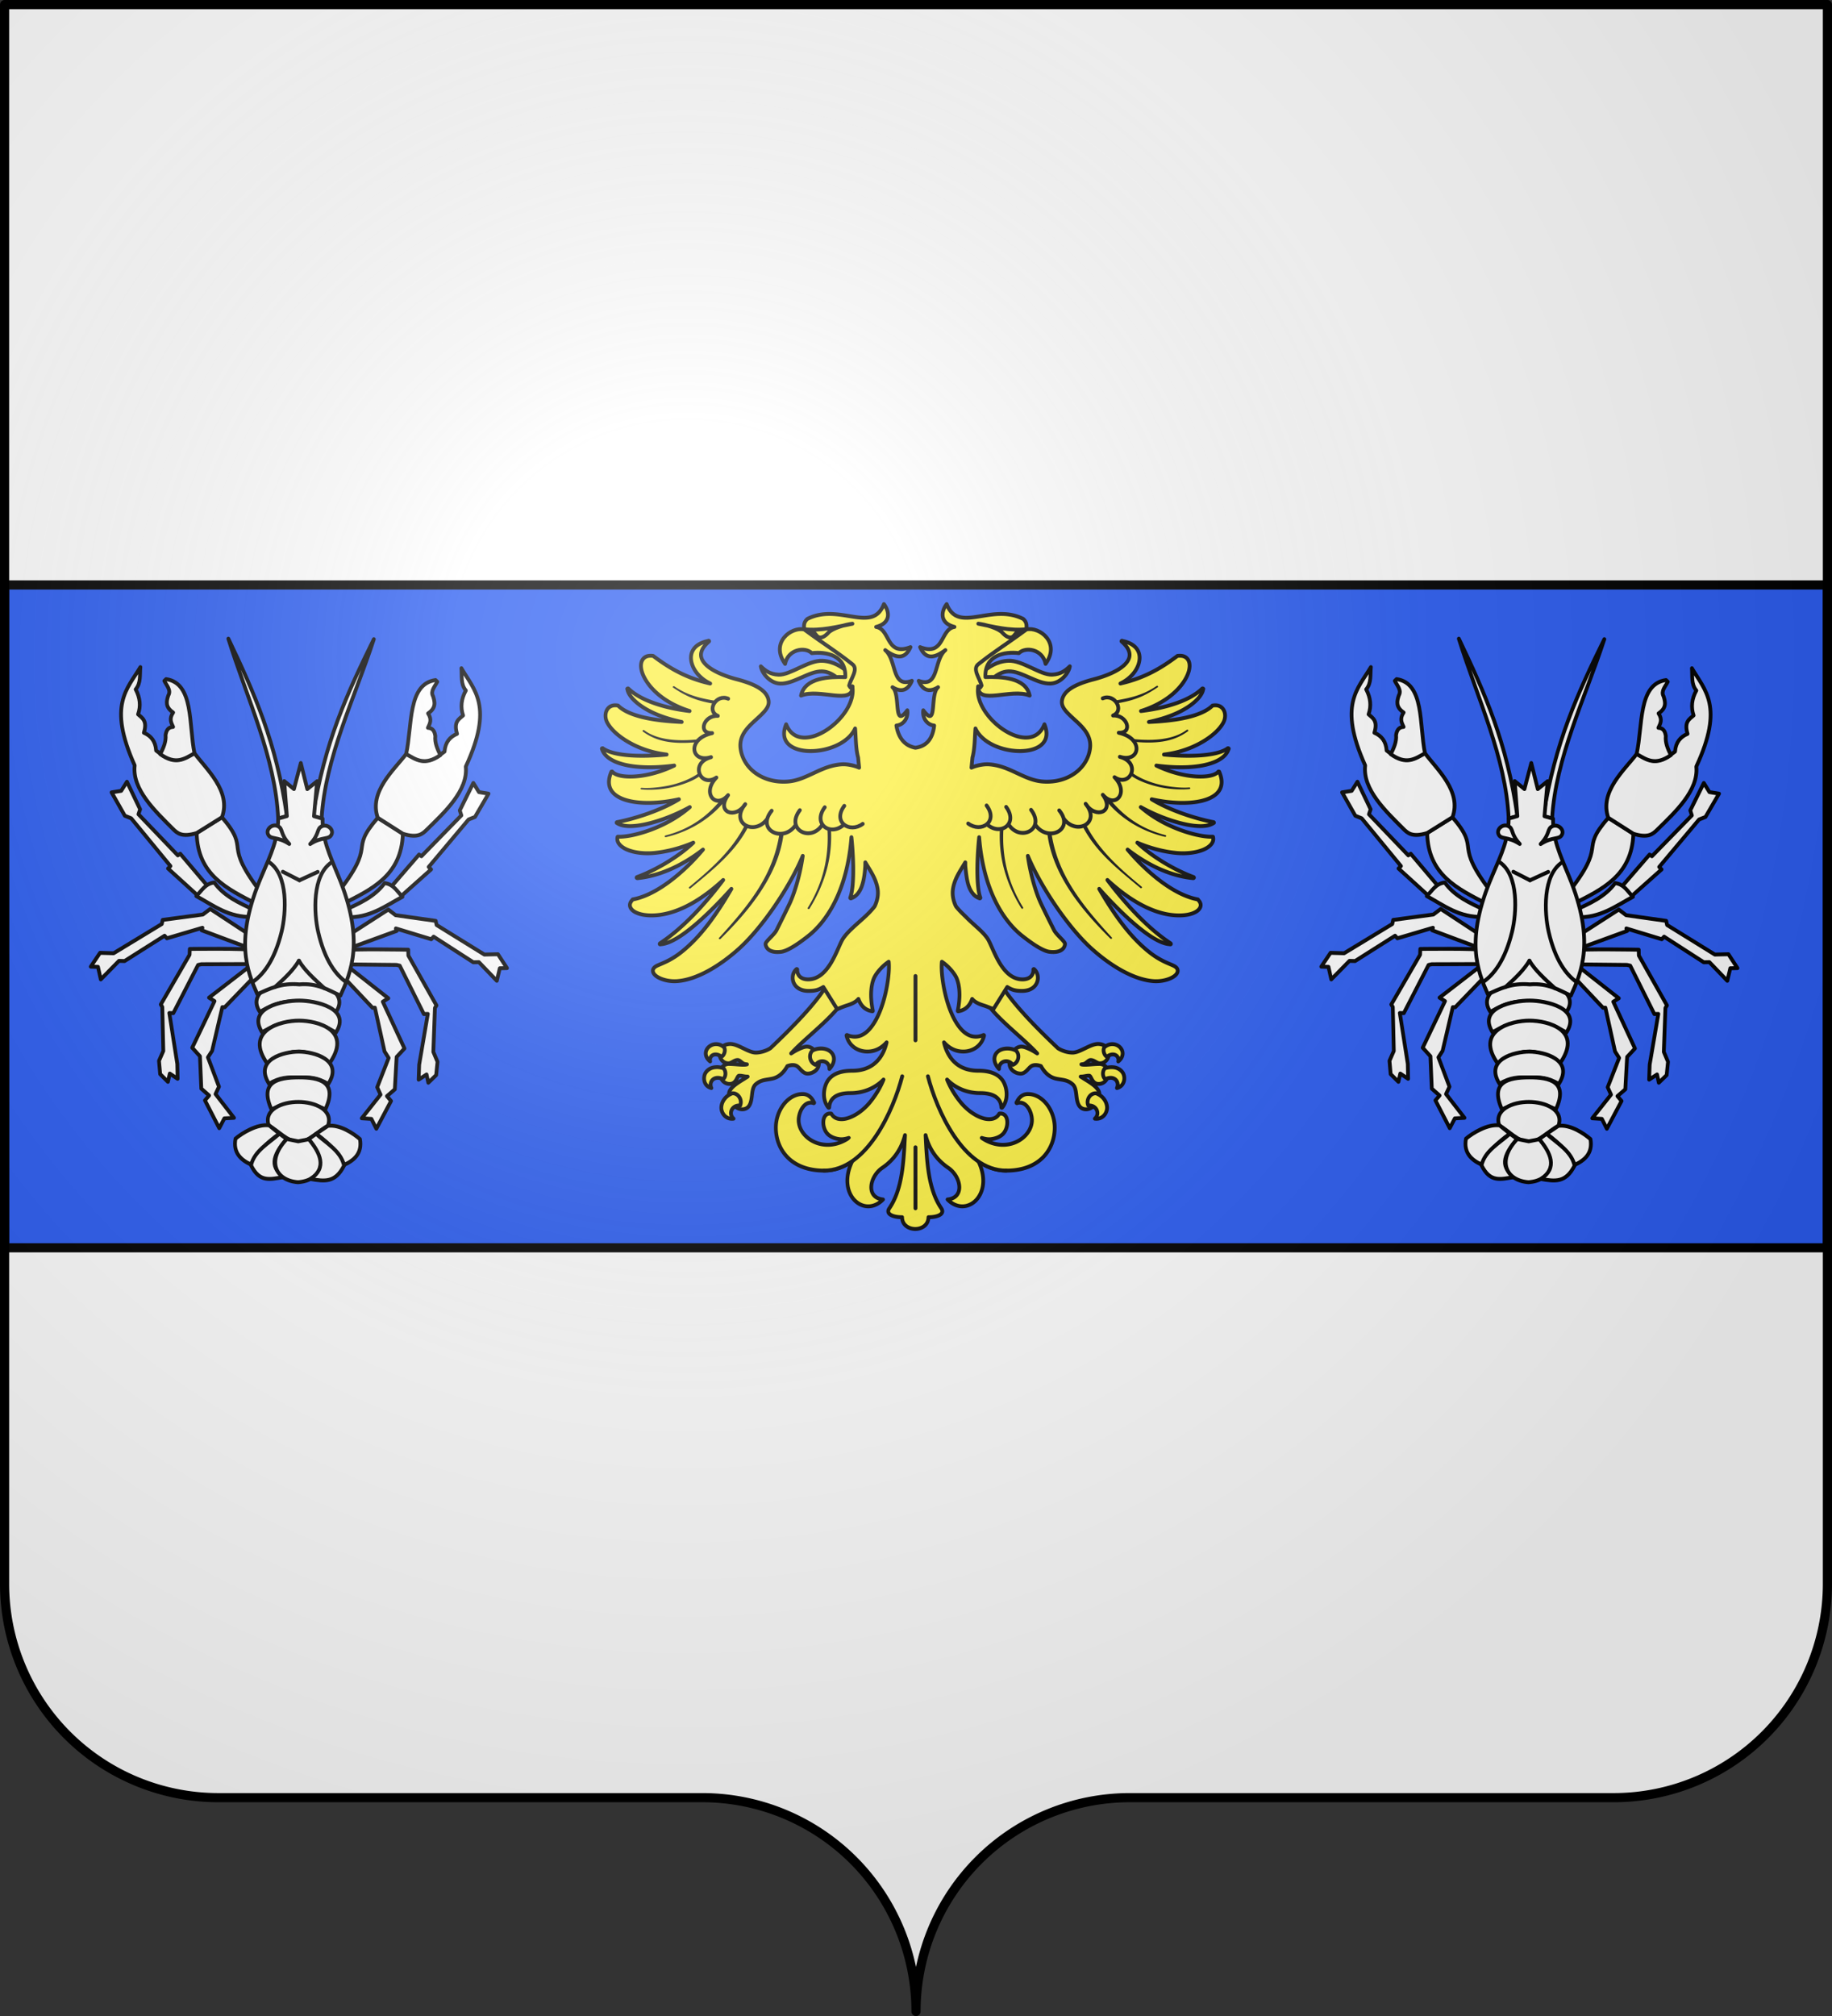
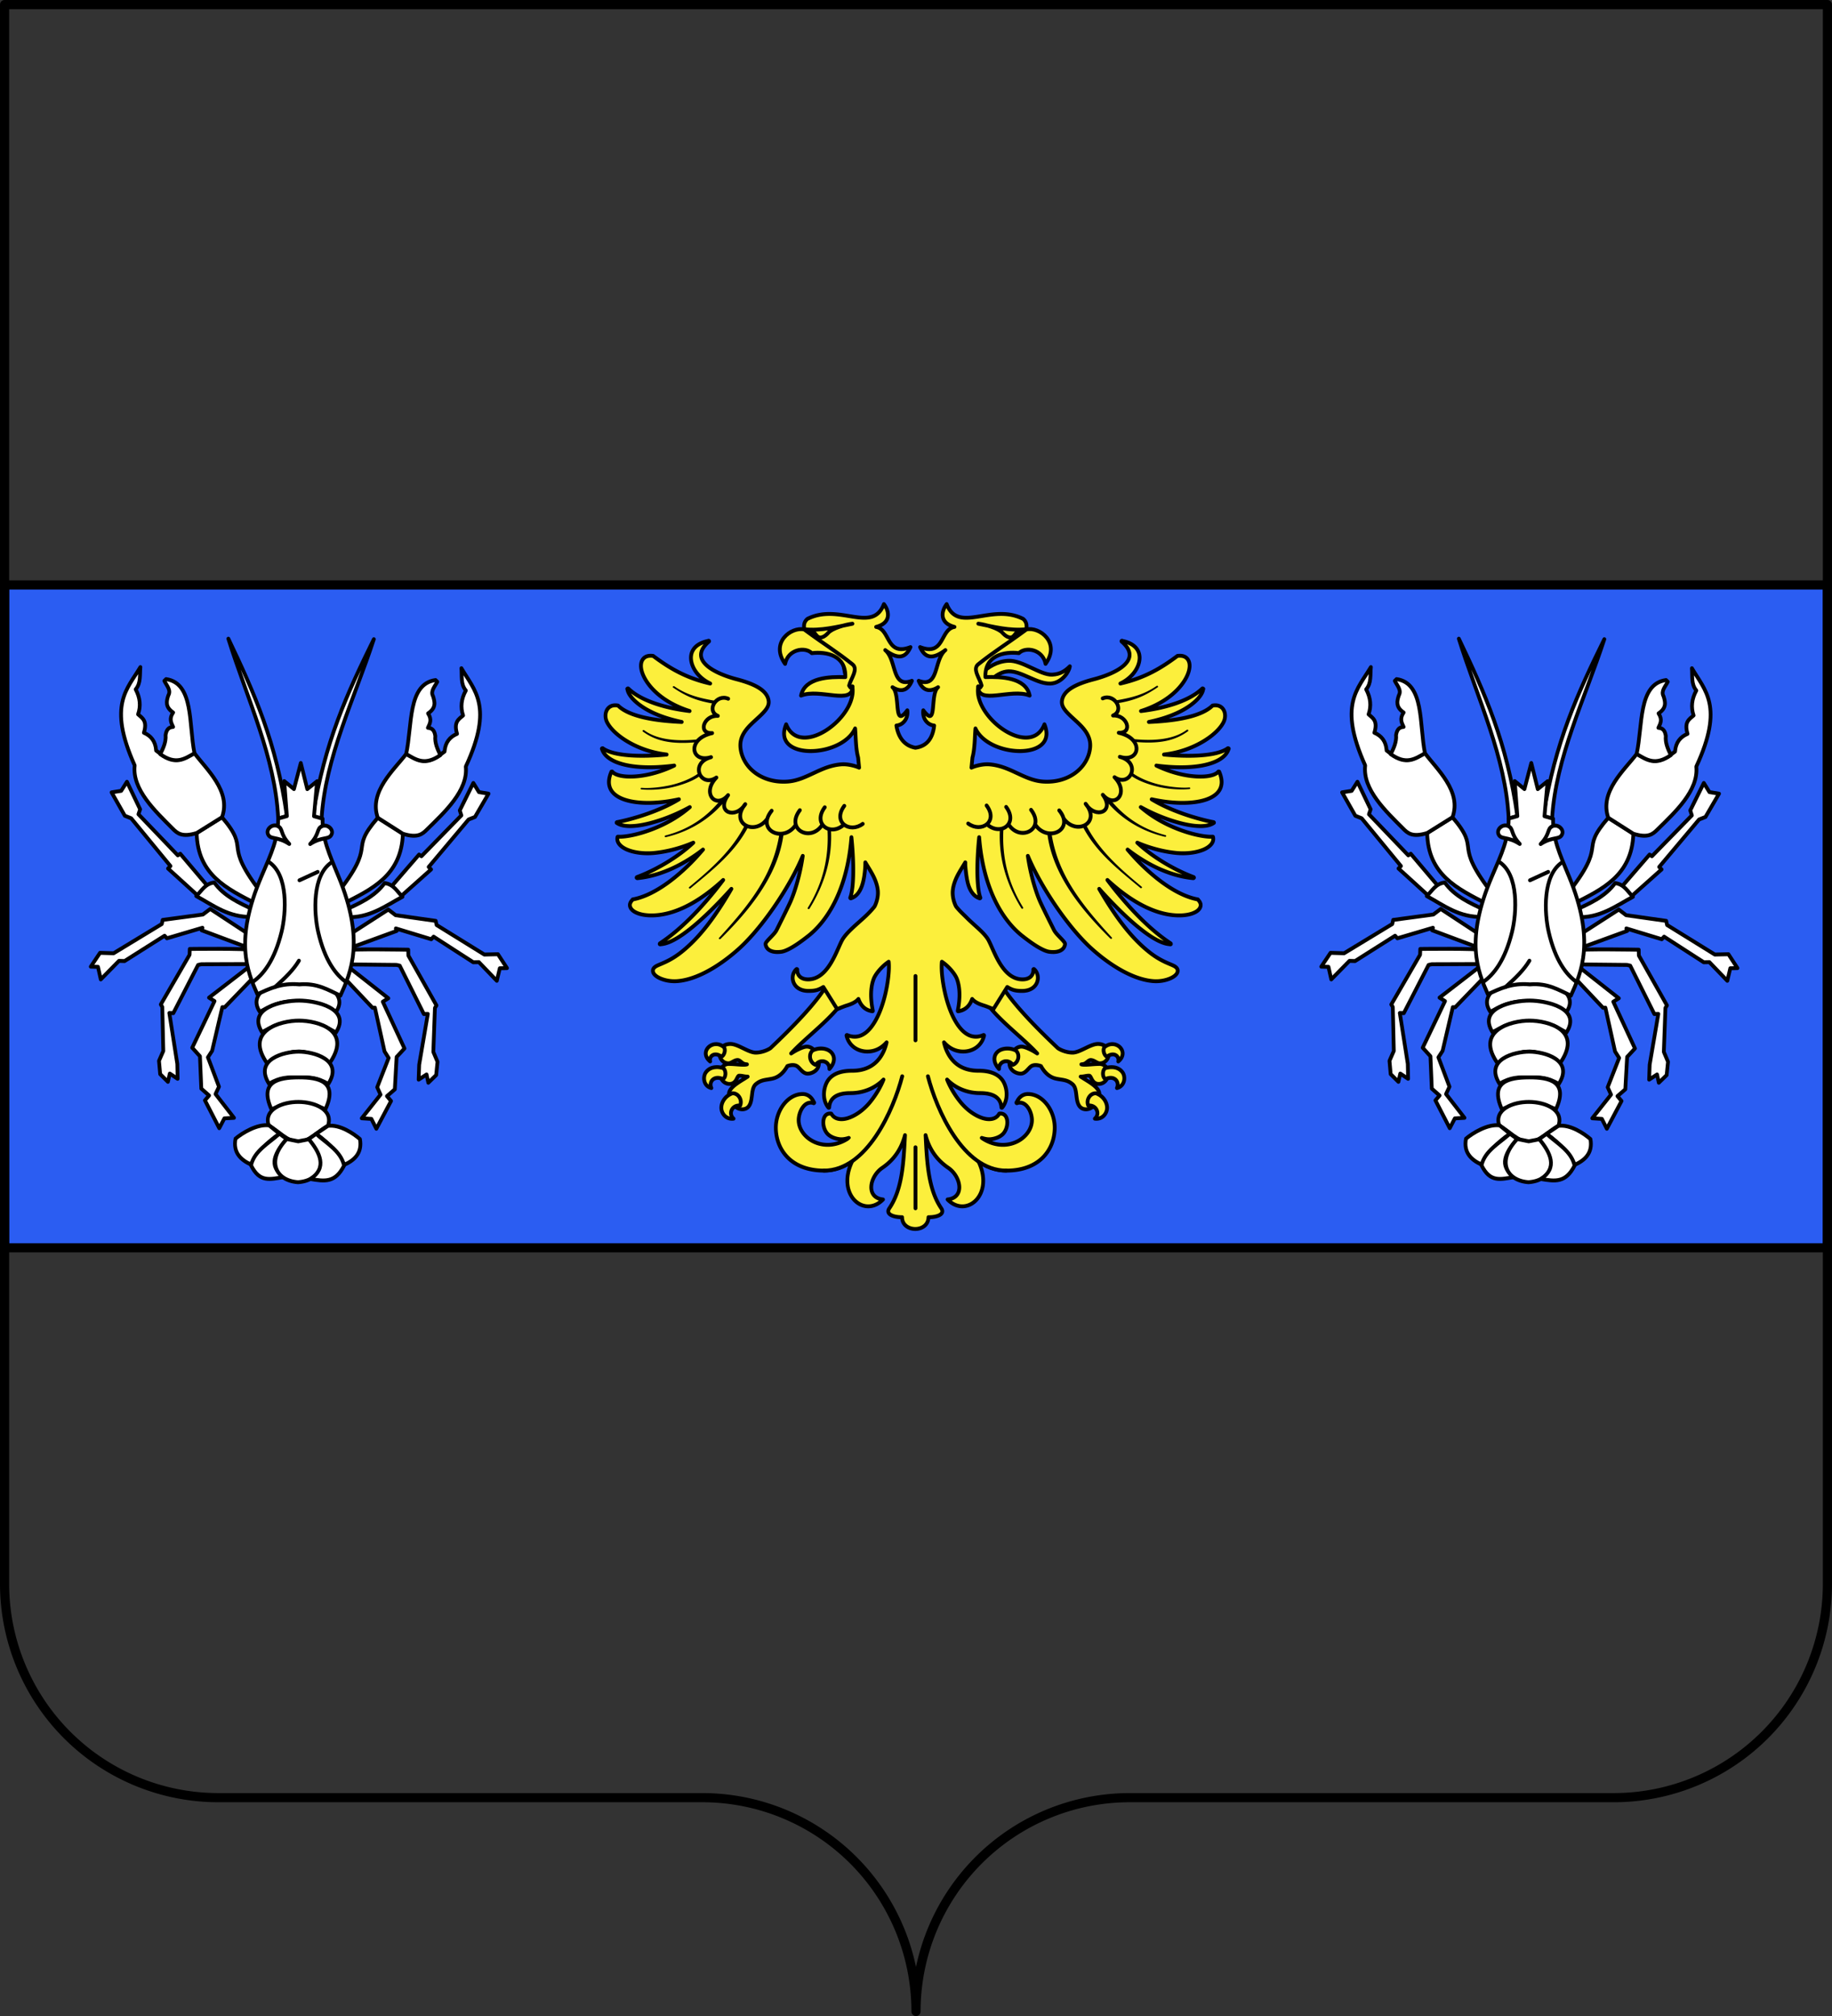
<svg xmlns="http://www.w3.org/2000/svg" xmlns:xlink="http://www.w3.org/1999/xlink" height="660" viewBox="-300 -295 600 660" width="600">
  <rect x="-300" y="-295" width="600" height="660" fill="#333333" stroke="none" />
  <defs>
    <radialGradient id="c" cx="-75" cy="-80" gradientUnits="userSpaceOnUse" r="405">
      <stop offset="0" stop-color="#fff" stop-opacity=".31" />
      <stop offset=".19" stop-color="#fff" stop-opacity=".25" />
      <stop offset=".6" stop-color="#6b6b6b" stop-opacity=".125" />
      <stop offset="1" stop-opacity=".125" />
    </radialGradient>
-     <path id="a" d="M-298.5-293.5h597v517a70 70 0 0 1-70 70H70a70 70 0 0 0-70 70 70 70 0 0 0-70-70h-158.5a70 70 0 0 1-70-70z" stroke-linecap="round" stroke-linejoin="round" />
  </defs>
  <use fill="#fff" height="100%" width="100%" xlink:href="#a" />
  <path d="M-298.5-103.5v217h597v-217z" style="fill:#2b5df2;fill-rule:evenodd;stroke:#000;stroke-width:3;stroke-linecap:round;stroke-linejoin:round" />
  <g fill="#fcef3c" stroke="#000" stroke-linecap="round" stroke-linejoin="round" stroke-width="3.407">
    <g stroke-width="2.937">
      <path d="M373.347 427.226c8.257 13.016 24.888 29.867 43.516 46.953 3.253 2.101 8.005 3.4 11.563 3.36 2.845-.032 6.294-1.649 9.765-3.281 3.472-1.633 6.962-3.282 10.078-3.282 2.086 0 4.093.599 5.625 1.64l2.735 6.798c-.643 3.836-3.516 6.25-6.953 6.25-1.279 0-2.431-.706-3.594-1.328-1.163-.623-2.332-1.172-3.594-1.172-.772 0-1.557.505-2.422 1.172-.865.666-1.734 1.487-2.89 1.797a10.9 10.9 0 0 1-1.954.312c.257.054.534.116.782.156 2.824.46 8.45-.468 13.515-.468 2.262 0 4.114 1.15 5.313 2.734l.625 7.969c-.279.603-.59 1.19-1.016 1.718-1.269 1.575-3.238 2.735-5.703 2.735-1.443 0-2.526-.462-3.36-1.094-.832-.632-1.419-1.464-1.874-2.266-.456-.801-.813-1.565-1.172-2.109-.36-.544-.655-.781-1.094-.781-1.425 0-2.577.25-3.828.469-.849.148-1.716.241-2.734.234.948.567 1.873 1.16 2.812 1.719 2.756 1.64 5.415 3.257 7.5 4.922 2.085 1.664 3.632 3.416 4.14 5.312.184.682.198 1.347.157 2.031l-4.922 8.594c-1.262 1.227-3.221 2.105-5.234 2.188-2.013.082-4.086-.618-5.47-2.5-1.715-2.336-2.03-5.693-2.421-8.829-.39-3.136-.907-6.006-2.89-7.656-2.122-1.765-4.073-2.556-6.172-3.047-2.1-.49-4.352-.67-6.954-1.25-4.452-.994-8.414-3.973-11.562-9.453-2.167-.817-5.373-1.286-7.5 0-1.11.67-2.221 2.034-3.516 3.281-1.294 1.248-2.861 2.422-4.843 2.422-1.969 0-4.15-.738-5.86-2.03-1.71-1.294-2.89-3.189-2.89-5.548 0-.366.054-.727.078-1.094l3.75-9.296c1.482-1.507 3.372-2.5 5.547-2.5 1.903 0 4.636 1.086 7.421 2.421 1.8.864 3.282 1.797 4.844 2.735-9.496-10.085-24.781-21.329-35-32.656-.515-.572-1.651-2.175-3.125-2.664zm-137.636 0c-8.257 13.016-24.888 29.867-43.516 46.953-3.253 2.101-8.005 3.4-11.562 3.36-2.845-.032-6.294-1.649-9.766-3.281-3.471-1.633-6.962-3.282-10.078-3.282-2.085 0-4.093.599-5.625 1.64l-2.734 6.798c.642 3.836 3.515 6.25 6.953 6.25 1.278 0 2.43-.706 3.593-1.328 1.164-.623 2.333-1.172 3.594-1.172.772 0 1.557.505 2.422 1.172.865.666 1.735 1.487 2.89 1.797a10.9 10.9 0 0 0 1.954.312c-.256.054-.534.116-.781.156-2.825.46-8.451-.468-13.516-.468-2.262 0-4.114 1.15-5.313 2.734l-.625 7.969c.28.603.59 1.19 1.016 1.718 1.269 1.575 3.238 2.735 5.703 2.735 1.443 0 2.527-.462 3.36-1.094.833-.632 1.419-1.464 1.875-2.266.455-.801.812-1.565 1.171-2.109.36-.544.655-.781 1.094-.781 1.425 0 2.577.25 3.828.469.85.148 1.717.241 2.735.234-.949.567-1.874 1.16-2.813 1.719-2.755 1.64-5.415 3.257-7.5 4.922-2.084 1.664-3.632 3.416-4.14 5.312-.183.682-.198 1.347-.157 2.031l4.922 8.594c1.262 1.227 3.222 2.105 5.235 2.188 2.012.082 4.085-.618 5.468-2.5 1.716-2.336 2.032-5.693 2.422-8.829.39-3.136.908-6.006 2.89-7.656 2.122-1.765 4.073-2.556 6.173-3.047 2.099-.49 4.352-.67 6.953-1.25 4.453-.994 8.415-3.973 11.562-9.453 2.167-.817 5.373-1.286 7.5 0 1.11.67 2.221 2.034 3.516 3.281 1.294 1.248 2.862 2.422 4.844 2.422 1.968 0 4.149-.738 5.86-2.03 1.71-1.294 2.89-3.189 2.89-5.548 0-.366-.055-.727-.078-1.094l-3.75-9.296c-1.483-1.507-3.372-2.5-5.547-2.5-1.904 0-4.637 1.086-7.422 2.421-1.8.864-3.282 1.797-4.844 2.735 9.496-10.085 24.782-21.329 35-32.656.516-.572 1.652-1.333 3.125-1.822z" transform="matrix(.419 0 0 .432 -128.199 -156.693)" />
      <path d="M149.364 471.113c-6.414.261-11.322 7.568-4.297 13.125-1.007-4.318 3.745-7.369 8.829-3.594 2.075-.871 3.508-4.86 2.03-7.109-2.083-1.804-4.424-2.509-6.562-2.422zm310.39 0c-2.137-.087-4.478.618-6.562 2.422-1.476 2.249-.044 6.238 2.032 7.11 5.083-3.776 9.835-.725 8.828 3.593 7.025-5.557 2.117-12.864-4.297-13.125zm-229.14 3.36c-1.936.14-3.878.65-5.625 1.562-3.349 3.177-1.962 9.167 2.5 10.781 3.944-5.067 11.054-2.572 10.782 3.125 5.055-5.343 4.128-10.398.859-13.125-2.15-1.794-5.288-2.578-8.516-2.343zm145.938 0c-2.538.146-4.92.908-6.64 2.343-3.27 2.727-4.119 7.782.937 13.125-.273-5.697 6.837-8.192 10.78-3.125 4.463-1.614 5.85-7.604 2.5-10.781-2.328-1.216-5.04-1.709-7.577-1.563zm-225.938 14.062c-.506-.011-1.006.04-1.484.078-3.19.252-5.76 1.652-7.422 3.906-2.525 3.428-1.886 10.39 4.297 11.875-2.247-4.842 2.228-9.92 9.14-6.718 2.23-1.538 2.604-5.994.313-8.282-1.699-.528-3.326-.826-4.844-.859zm307.344.078a17.939 17.939 0 0 0-4.297.781c-2.29 2.288-1.918 6.744.313 8.282 6.912-3.201 11.309 1.876 9.062 6.718 6.183-1.484 6.9-8.447 4.375-11.875-1.993-2.705-5.357-4.152-9.453-3.906zM162.411 508.38c-4.97 1.708-8.31 5.997-8.594 10.468-.268 4.249 3.27 9.527 9.532 8.75-4.323-3.72-1.235-10.544 5.156-9.921 1.897-4.35-1.484-9.544-6.094-9.297zm284.297 0c-4.61-.247-7.99 4.947-6.094 9.297 6.391-.623 9.48 6.201 5.157 9.921 6.261.777 9.8-4.501 9.53-8.75-.282-4.471-3.623-8.76-8.593-10.468z" transform="matrix(.419 0 0 .432 -128.199 -156.693)" />
      <path d="M280.88 137.674c-9.163 22.8-34.684-1.048-59.765 11.172-5.237 4.346-1.183 10.052-1.094 15.547 8.767 5.23 19.314 9.302 28.125 14.453l4.844 23.047 3.203-1.875c4.42 23.2-40.908 55.42-51.719 28.75-11.67 27.396 43.394 25.623 53.906 3.125.598 6.4.38 14.983 2.344 22.031l.781 7.657c-.94-.391-2.006-.814-3.28-1.172-3.129-.879-6.918-1.583-10.548-1.328-8.33.582-15.127 3.66-21.719 6.64-6.591 2.98-12.898 5.888-20.312 6.406-19.973 1.398-35.216-10.375-36.875-25.546-.965-8.824 4.83-14.829 10.703-20.079 2.937-2.625 5.853-5.122 8.047-7.578 2.194-2.455 3.587-4.938 3.281-7.734-.467-4.274-3.511-7.662-8.047-10.313-4.535-2.65-10.508-4.637-16.875-6.25-8.772-2.222-18.513-5.923-23.828-10.78-2.658-2.43-4.265-5.1-4.14-8.048.124-2.947 1.928-6.23 6.171-9.765a.336.336 0 0 0 .079-.078.316.316 0 0 0 .078-.157c0-.026.006-.052 0-.078-.024-.056-.026-.114-.078-.156-.031-.028-.039-.059-.079-.078-.03-.028-.117-.059-.156-.078-.033 0-.046-.005-.078 0-.033 0-.045-.005-.078 0-.032 0-.125.073-.156.078-.08.015-.077.062-.157.078-5.937 1.177-9.828 3.717-11.796 6.953-1.996 3.28-1.992 7.146-.625 11.016 1.986 5.626 7.04 11.083 14.062 14.297-19.49-4.272-32.48-12.15-44.531-20.86-.06-.034-.084-.07-.156-.078-.033 0-.046-.005-.078 0-2.55-.29-4.623.026-6.172 1.016-1.55.99-2.577 2.575-2.969 4.453-.785 3.756.75 8.951 4.531 14.375 5.663 8.122 16.512 16.814 33.282 21.953-20.108-2.312-38.446-8.155-47.813-16.953-.031-.028-.117-.059-.156-.078-.03-.028-.04-.059-.078-.078-.033 0-.046-.005-.078 0-.033 0-.125-.005-.157 0-.033 0-.046.073-.078.078-.032 0-.046-.005-.078 0-.032 0-.046-.005-.078 0a.309.309 0 0 0-.078.156c-.035.025-.132.046-.156.078-.001.026.072.053.078.078.004.057.071.176.078.235.349 3.084 3.83 8.36 12.266 13.671 6.687 4.21 16.528 8.344 30.156 11.094-7.55-.313-14.98-.925-21.719-1.953-12.136-1.851-22.276-5.068-27.89-10.312-.031-.028-.04-.06-.079-.079-.033 0-.046-.005-.078 0 0-.026.006-.052 0-.078-2.199-.412-4.055-.191-5.547.47s-2.588 1.805-3.281 3.124c-1.386 2.638-1.281 6.115.313 9.14 3.39 6.443 12.577 13.855 24.921 18.907a80.141 80.141 0 0 0 21.563 5.469c-5.774.56-12.175.906-18.438.937-12.864.064-25.32-1.4-31.406-5.625-.031-.027-.04-.059-.078-.078-.033 0-.046-.005-.078 0-.033 0-.124-.005-.156 0-.033 0-.047-.005-.078 0-.033 0-.047.073-.079.078-.033 0-.046-.005-.078 0-.035.025-.132.047-.156.078a.311.311 0 0 0-.078.157c0 .026-.006.052 0 .078 0 .026.071.052.078.078.024.08.052.154.078.234 1.99 6.161 9.755 10.61 21.797 12.578 9.191 1.503 20.917 1.585 34.61-.156-7.596 3.566-15.52 5.998-22.735 7.266-6.127 1.076-11.772 1.321-16.25.86-4.479-.463-7.808-1.657-9.375-3.438-.031-.028-.039-.06-.078-.079-.031-.027-.039-.058-.078-.078-.06-.034-.162.008-.235 0a.354.354 0 0 0-.156.078c-.033 0-.124-.005-.156 0a.336.336 0 0 0-.078.079c0 .026-.006.052 0 .078-3.188 7.092-2.112 12.528 1.875 16.328 3.987 3.8 10.793 5.975 18.906 6.797 9.555.967 21.037.03 32.031-2.344-17.668 10.352-39.656 15.734-48.36 17.344-.032 0-.046-.005-.077 0a.333.333 0 0 0-.078.078.32.32 0 0 0-.078.078.329.329 0 0 0-.079.078c0 .026-.006.052 0 .078 0 .026-.006.053 0 .078 0 .026-.006.053 0 .078.031.028.039.059.079.078.03.028.117.06.156.078 3.505 2.338 9.093 2.792 15.703 2.032 6.61-.761 14.153-2.745 21.64-5.39 6.948-2.457 13.766-5.507 19.61-8.673-7.756 6.54-16.42 11.38-24.766 14.922-13.247 5.622-25.617 7.83-31.25 7.5-.032 0-.046-.005-.078 0-.033 0-.124-.005-.156 0a.356.356 0 0 0-.156.078.326.326 0 0 0-.078.078c-.001.026-.007.053 0 .078-.522 2 .039 3.842 1.406 5.47 1.366 1.627 3.482 3.05 6.172 4.14 5.379 2.18 12.959 3.185 20.78 2.5 9.837-.862 20.896-3.634 30.86-7.813-13.405 12.24-31.733 21.72-44.062 26.094a.337.337 0 0 0-.078.078.319.319 0 0 0-.078.078c-.001.026-.007.053 0 .078a.332.332 0 0 0-.079.078c0 .027-.006.053 0 .079 0 .026-.006.052 0 .078.023.056.104.114.157.156.03.028.039.059.078.078.032 0 .046.005.078 0 .03.028.117.059.156.078.032 0 .047.005.078 0 .033-.003.046.003.078 0 19.514-1.805 37.493-11.333 51.25-21.64-3.242 3.668-6.701 7.395-10.39 10.937-13.524 12.988-29.6 24.148-44.375 26.797-.07.018-.183.036-.235.078 0 .026.072.052.079.078-1.606 1.496-2.369 3.083-2.188 4.61.18 1.525 1.184 2.97 2.89 4.14 3.413 2.34 9.55 3.67 17.344 3.125 18.726-1.31 37.338-12.968 52.657-26.719-13.344 17.207-31.001 36.264-49.453 48.047-.035.025-.055.125-.079.156a.312.312 0 0 0-.078.157c0 .026-.006.052 0 .078 0 .026-.006.052 0 .078.03.028.039.059.078.078 0 .026-.006.052 0 .078.03.028.117-.02.157 0 .06.034.083.07.156.078.032 0 .124.005.156 0 .087-.003.146-.073.235-.078 4.914-.273 11.026-3.166 17.89-7.89 6.987-4.81 14.715-11.429 22.5-18.907 4.986-4.79 9.998-9.92 14.844-15.156-12.219 20.39-24.46 36.737-39.375 48.125-6.586 5.028-12.066 7.314-15.938 8.906-1.936.796-3.393 1.373-4.453 2.188-1.06.814-1.71 1.847-1.562 3.203.247 2.264 2.772 4.24 6.25 5.625 3.477 1.384 8.006 2.2 12.656 1.875 15.233-1.066 32.847-11.221 47.734-24.063 11.723-10.111 24.714-26.264 35.235-42.734 6.182-9.68 11.51-19.422 15.234-28.125-1.937 13.482-6.105 27.357-10 35.547-2.614 5.495-8.092 16.09-10.469 20.703-.927 1.8-3.089 3.928-5 5.86-.955.965-1.844 1.864-2.5 2.656-.655.79-1.164 1.465-1.093 2.109.19 1.737 1.083 3.393 2.968 4.531 1.886 1.138 4.716 1.76 8.75 1.328 2.336-.163 5.355-1.407 8.985-3.437 3.63-2.03 7.807-4.908 12.734-8.672 14.864-11.356 30.423-34.818 33.672-74.766.757 6.958 1.309 15.004 1.406 22.5.128 9.838-.528 18.794-2.343 23.282-.001.026-.007.052 0 .078-.001.026-.007.052 0 .078-.001.026-.007.052 0 .078.022.056.104.114.156.156.03.028.038.059.078.078.032 0 .046.005.078 0 .03.028.117.059.156.078.033 0 .046.005.078 0 .033 0 .046-.073.079-.078 3.85-1.143 6.49-4.332 8.203-8.594 1.713-4.261 2.54-9.692 2.89-15.39.066-1.07.047-2.12.078-3.203 3.176 5.184 6.374 9.638 8.282 15 .987 2.774 1.666 5.739 1.562 8.672-.112 3.163-.958 6.353-2.344 9.218-.354.733-.943 1.338-1.484 1.953-2.267 2.583-4.492 4.753-7.344 7.266-5.703 5.026-12.381 10.328-16.015 15.547-1.142 1.64-2.349 4.36-3.828 7.578-1.481 3.218-3.194 6.91-5.313 10.39-4.239 6.962-9.964 13.048-18.281 13.048-2.816 0-4.983-.787-6.406-2.11-1.425-1.323-2.155-3.196-2.032-5.312a.34.34 0 0 0 0-.078.34.34 0 0 0 0-.079.363.363 0 0 0-.078-.078.393.393 0 0 0-.078-.078.375.375 0 0 0-.156-.078.34.34 0 0 0-.078 0 .34.34 0 0 0-.078 0 .367.367 0 0 0-.079.078.342.342 0 0 0-.078 0c-2.808 2.384-3.684 6.477-2.265 10 1.419 3.523 5.19 6.485 11.64 6.485 5.227 0 7.783-.691 11.64-2.97l10.782 16.72c1.474-.49 5.24-2.02 7.11-2.578 3.55-1.06 7.277-2.437 9.53-5.079.425 1.093.9 2.15 1.485 3.125 1.89 3.156 4.787 5.53 9.375 6.172a.34.34 0 0 0 .078 0 .34.34 0 0 0 .078 0 .376.376 0 0 0 .156-.078.368.368 0 0 0 .078-.078.34.34 0 0 0 0-.078.34.34 0 0 0 0-.078.34.34 0 0 0 0-.078.34.34 0 0 0 0-.078c-2.105-10.013-1.613-18.058.625-23.907 1.717-4.483 7.256-10.259 11.797-13.125.357 3.285.188 7.935-.547 13.36-.93 6.87-2.693 14.753-5.39 21.875-2.698 7.121-6.282 13.492-10.703 17.422-4.422 3.93-9.683 5.42-15.86 2.89a.34.34 0 0 0-.078 0 .34.34 0 0 0-.078 0 .342.342 0 0 0-.078 0 .38.38 0 0 0-.078.078.34.34 0 0 0-.078 0 .34.34 0 0 0 0 .079.367.367 0 0 0-.078.078.34.34 0 0 0 0 .078.34.34 0 0 0 0 .078.34.34 0 0 0 0 .078c1.946 7.962 9.061 12.031 16.25 12.031 5.978 0 10.878-2.536 14.687-6.562.125-.133.268-.256.391-.391-.86 3.776-2.565 8.324-5.703 12.266-4.09 5.136-10.625 9.218-21.094 9.218-7.372 0-14.485 1.54-18.672 6.875-1.78 2.269-3.164 5.833-3.437 9.688-.273 3.855.59 8.076 3.437 11.406a.374.374 0 0 0 .157.078.34.34 0 0 0 .078 0 .34.34 0 0 0 .078 0 .342.342 0 0 0 .078 0 .376.376 0 0 0 .156-.078.374.374 0 0 0 .078-.156.34.34 0 0 0 0-.078c.19-3.201 1.495-5.913 4.14-7.813 2.646-1.9 6.688-2.968 12.5-2.968 10.058 0 19.204-3.735 25.782-10.235-2.412 5.873-6.3 12.216-10.937 17.578-4.985 5.765-11.32 9.96-16.953 11.64-2.818.841-5.45.98-7.657.47-2.207-.511-3.978-1.685-5.156-3.75a.38.38 0 0 0-.078-.078.367.367 0 0 0-.078-.079.34.34 0 0 0-.078 0 .34.34 0 0 0-.078 0c-1.901-.227-3.381.358-4.375 1.485-.995 1.126-1.528 2.711-1.641 4.453-.225 3.483 1.113 7.581 3.828 9.922 2.304 1.986 5.605 3.14 8.906 3.515 2.597.295 4.963-.293 7.188-.937-19.085 12.55-39.219.29-39.219-13.516 0-3.142 1.157-6.982 3.203-9.687 2.046-2.706 4.878-4.294 8.438-3.203a.38.38 0 0 0 .078.078.342.342 0 0 0 .078 0 .399.399 0 0 0 .078-.078.34.34 0 0 0 .078 0 .373.373 0 0 0 .078-.078.374.374 0 0 0 .078-.078.408.408 0 0 0 0-.079.408.408 0 0 0 0-.078.408.408 0 0 0 0-.078.408.408 0 0 0 0-.078c-.043-.103-.189-.133-.234-.234-1.546-3.41-4.497-6.172-8.75-6.172-5.787 0-11.07 3.157-14.844 7.89-3.773 4.734-6.093 11.103-6.093 17.579 0 7.987 2.784 16.106 8.906 22.265 6.121 6.16 15.626 10.313 28.906 10.313 8.03 0 15.267-2.673 21.797-6.953-12.617 25.446 9.651 43.316 24.14 28.828-13.73-1.39-10.486-17.413-.546-23.985 9.836-6.504 15.158-15.153 17.734-24.765-1.087 21.186-2.154 41.044-12.266 55.469-3.03 4.323 2.767 6.718 10 6.718-.066 11.653 20.333 12.092 20.625 0 7.234 0 13.031-2.395 10-6.718-10.111-14.425-11.178-34.283-12.265-55.47 2.576 9.613 7.898 18.262 17.734 24.766 9.94 6.572 13.185 22.595-.547 23.985 14.49 14.488 36.757-3.382 24.14-28.828 6.53 4.28 13.767 6.953 21.798 6.953 13.28 0 22.784-4.153 28.906-10.313 6.121-6.16 8.906-14.278 8.906-22.265 0-6.476-2.32-12.845-6.093-17.578-3.774-4.734-9.058-7.891-14.844-7.891-4.253 0-7.204 2.762-8.75 6.172-.046.101-.191.131-.235.234a.408.408 0 0 0 0 .078.408.408 0 0 0 0 .078.408.408 0 0 0 0 .078.408.408 0 0 0 0 .079c.022.03.049.056.079.078.021.03.048.056.078.078a.34.34 0 0 0 .078 0c.022.03.048.056.078.078a.342.342 0 0 0 .078 0 .382.382 0 0 0 .078-.078c3.56-1.09 6.392.497 8.438 3.203 2.046 2.705 3.203 6.545 3.203 9.687 0 13.807-20.135 26.065-39.219 13.516 2.225.644 4.59 1.232 7.188.937 3.3-.374 6.602-1.529 8.906-3.515 2.715-2.341 4.053-6.439 3.828-9.922-.113-1.742-.646-3.327-1.64-4.453-.995-1.127-2.475-1.712-4.376-1.485a.34.34 0 0 0-.078 0 .34.34 0 0 0-.078 0 .37.37 0 0 0-.078.079.38.38 0 0 0-.078.078c-1.178 2.065-2.95 3.239-5.156 3.75-2.208.51-4.84.371-7.657-.47-5.634-1.68-11.968-5.875-16.953-11.64-4.637-5.362-8.525-11.705-10.937-17.578 6.578 6.5 15.723 10.234 25.78 10.235 5.814 0 9.856 1.068 12.5 2.968 2.646 1.9 3.951 4.612 4.142 7.813a.34.34 0 0 0 0 .078c.013.057.04.11.078.156a.375.375 0 0 0 .156.078.342.342 0 0 0 .078 0 .34.34 0 0 0 .078 0 .34.34 0 0 0 .078 0 .376.376 0 0 0 .157-.078c2.847-3.33 3.71-7.551 3.437-11.406-.273-3.855-1.658-7.42-3.437-9.688-4.187-5.335-11.3-6.875-18.672-6.875-10.47 0-17.005-4.082-21.094-9.218-3.139-3.942-4.843-8.49-5.703-12.266.123.135.266.258.39.39 3.81 4.027 8.71 6.563 14.688 6.563 7.189 0 14.304-4.069 16.25-12.031a.34.34 0 0 0 0-.078.34.34 0 0 0 0-.078.34.34 0 0 0 0-.078.364.364 0 0 0-.078-.078.34.34 0 0 0 0-.079.34.34 0 0 0-.078 0 .375.375 0 0 0-.078-.078.342.342 0 0 0-.079 0 .34.34 0 0 0-.078 0 .34.34 0 0 0-.078 0c-6.176 2.53-11.437 1.04-15.86-2.89-4.42-3.93-8.005-10.3-10.702-17.422-2.697-7.122-4.461-15.005-5.39-21.875-.735-5.425-.904-10.075-.548-13.36 4.542 2.866 10.08 8.642 11.797 13.125 2.239 5.849 2.73 13.894.625 23.907a.34.34 0 0 0 0 .078.34.34 0 0 0 0 .078.34.34 0 0 0 0 .078.34.34 0 0 0 0 .078c.022.03.048.056.078.078a.375.375 0 0 0 .157.078.342.342 0 0 0 .078 0 .34.34 0 0 0 .078 0c4.588-.641 7.484-3.016 9.375-6.172.585-.976 1.06-2.032 1.484-3.125 2.254 2.642 5.981 4.019 9.531 5.079 1.87.557 5.636 2.088 7.11 2.578l10.781-16.72c3.858 2.279 6.414 2.97 11.64 2.97 6.451 0 10.222-2.962 11.641-6.485 1.42-3.523.543-7.616-2.265-10a.342.342 0 0 0-.078 0 .367.367 0 0 0-.079-.078.34.34 0 0 0-.078 0 .34.34 0 0 0-.078 0 .375.375 0 0 0-.156.078.393.393 0 0 0-.078.078.368.368 0 0 0-.078.078.34.34 0 0 0 0 .079.34.34 0 0 0 0 .078c.123 2.116-.607 3.989-2.032 5.312-1.423 1.323-3.59 2.11-6.406 2.11-8.317 0-14.042-6.086-18.281-13.047-2.119-3.481-3.832-7.173-5.313-10.39-1.48-3.22-2.686-5.94-3.828-7.58-3.634-5.218-10.702-10.34-16.015-15.546-2.46-2.41-5.077-4.683-7.344-7.266-.54-.615-1.13-1.22-1.484-1.953-1.386-2.865-2.232-6.055-2.344-9.218-.104-2.933.575-5.898 1.562-8.672 1.908-5.362 5.106-9.816 8.282-15 .03 1.083-.034 2.14.078 3.203.547 5.187 1.177 11.129 2.89 15.39 1.714 4.262 4.353 7.451 8.203 8.594.033.005.046.079.079.078.032.005.045 0 .078 0 .04-.02.125-.05.156-.078.032.005.046 0 .078 0 .04-.02.048-.05.078-.078.052-.042.134-.1.156-.156.007-.026.001-.052 0-.078.007-.026.001-.052 0-.078.007-.026.001-.052 0-.078-1.815-4.488-2.47-13.444-2.343-23.282.097-7.496.649-15.542 1.406-22.5 3.249 39.948 18.808 63.41 33.672 74.766 4.927 3.764 9.104 6.642 12.734 8.672 3.63 2.03 6.649 3.274 8.985 3.437 4.034.432 6.864-.19 8.75-1.328 1.885-1.138 2.779-2.794 2.968-4.531.07-.644-.438-1.318-1.093-2.11-.656-.79-1.545-1.69-2.5-2.656-1.911-1.931-4.073-4.058-5-5.86-2.377-4.611-7.855-15.207-10.47-20.702-3.894-8.19-8.062-22.065-10-35.547 3.726 8.703 9.053 18.445 15.235 28.125 10.52 16.47 23.512 32.623 35.235 42.734 14.887 12.842 32.501 22.997 47.734 24.063 4.65.325 9.18-.49 12.656-1.875 3.478-1.385 6.003-3.36 6.25-5.625.148-1.356-.502-2.389-1.562-3.203-1.06-.815-2.517-1.392-4.453-2.188-3.872-1.592-9.352-3.878-15.938-8.906-14.915-11.388-27.156-27.735-39.375-48.125a363.459 363.459 0 0 0 14.844 15.156c7.785 7.478 15.513 14.098 22.5 18.906 6.864 4.725 12.976 7.618 17.89 7.891.089.005.148.075.235.078.032.005.124 0 .156 0 .073-.008.096-.044.156-.078.04-.02.126.028.157 0 .006-.026 0-.052 0-.078.04-.02.047-.05.078-.078.006-.026 0-.052 0-.078.006-.026 0-.052 0-.078a.313.313 0 0 0-.078-.157c-.024-.031-.044-.131-.079-.156-18.452-11.783-36.109-30.84-49.453-48.047 15.32 13.75 33.93 25.408 52.657 26.719 7.794.546 13.93-.784 17.343-3.125 1.707-1.17 2.711-2.615 2.891-4.14.181-1.527-.582-3.114-2.188-4.61.007-.026.08-.052.079-.078-.052-.042-.164-.06-.234-.078-14.777-2.649-30.852-13.81-44.375-26.797-3.69-3.542-7.149-7.269-10.391-10.938 13.757 10.308 31.736 19.836 51.25 21.641.032.003.045-.003.078 0 .032.005.046 0 .078 0 .04-.02.126-.05.156-.078.032.005.046 0 .079 0 .039-.02.047-.05.078-.078.052-.042.133-.1.156-.156.006-.026 0-.052 0-.078.006-.026 0-.052 0-.079a.328.328 0 0 0-.078-.078c.007-.025 0-.052 0-.078a.316.316 0 0 0-.078-.078.332.332 0 0 0-.078-.078c-12.33-4.373-30.658-13.855-44.063-26.094 9.964 4.179 21.023 6.95 30.86 7.813 7.822.685 15.402-.32 20.78-2.5 2.69-1.09 4.806-2.513 6.173-4.14 1.367-1.628 1.927-3.47 1.406-5.47.007-.025 0-.052 0-.078a.323.323 0 0 0-.078-.078.355.355 0 0 0-.157-.078c-.032-.005-.123 0-.156 0-.032-.005-.045 0-.078 0-5.632.33-18.003-1.878-31.25-7.5-8.347-3.542-17.01-8.382-24.766-14.922 5.845 3.166 12.662 6.216 19.61 8.672 7.487 2.646 15.03 4.63 21.64 5.39 6.61.761 12.198.307 15.704-2.03.039-.02.125-.05.156-.079.04-.019.047-.05.078-.078.006-.025 0-.052 0-.078.006-.025 0-.052 0-.078.006-.026 0-.052 0-.078a.323.323 0 0 0-.078-.078.32.32 0 0 0-.078-.078.332.332 0 0 0-.078-.078c-.032-.005-.046 0-.079 0-8.702-1.61-30.691-6.992-48.359-17.344 10.994 2.373 22.476 3.311 32.031 2.344 8.113-.822 14.92-2.998 18.907-6.797 3.986-3.8 5.062-9.236 1.875-16.328.006-.026 0-.052 0-.078a.334.334 0 0 0-.079-.079c-.032-.005-.123 0-.156 0a.352.352 0 0 0-.156-.078c-.073.008-.174-.034-.235 0-.039.02-.047.05-.078.078-.04.02-.047.05-.078.079-1.567 1.781-4.896 2.975-9.375 3.437-4.478.462-10.123.217-16.25-.86-7.216-1.267-15.14-3.7-22.734-7.265 13.692 1.741 25.418 1.66 34.609.156 12.042-1.969 19.806-6.417 21.797-12.578.026-.08.054-.153.078-.234.007-.026.079-.052.078-.078.006-.026 0-.052 0-.078a.311.311 0 0 0-.078-.157c-.024-.031-.121-.053-.156-.078-.032-.005-.045 0-.078 0-.032-.005-.046-.078-.079-.078-.03-.005-.045 0-.078 0-.032-.005-.123 0-.156 0-.032-.005-.045 0-.078 0-.039.02-.047.05-.078.078-6.086 4.226-18.542 5.69-31.407 5.625a205.088 205.088 0 0 1-18.437-.937 80.141 80.141 0 0 0 21.562-5.469c12.345-5.052 21.531-12.464 24.922-18.906 1.594-3.026 1.698-6.503.313-9.14-.693-1.32-1.79-2.465-3.281-3.126s-3.349-.88-5.547-.469c-.006.026-.001.052 0 .078-.032-.005-.046 0-.078 0-.04.02-.048.05-.079.079-5.615 5.244-15.754 8.46-27.89 10.312-6.739 1.028-14.169 1.64-21.719 1.953 13.627-2.75 23.47-6.883 30.156-11.094 8.435-5.31 11.917-10.587 12.266-13.671.007-.059.074-.178.078-.235.006-.025.079-.052.078-.078-.024-.031-.122-.053-.156-.078a.309.309 0 0 0-.078-.156c-.032-.005-.046 0-.078 0-.032-.005-.046 0-.078 0-.033-.005-.046-.079-.079-.078-.031-.005-.123 0-.156 0-.032-.005-.045 0-.078 0-.04.02-.048.05-.078.078-.04.02-.125.05-.156.078-9.368 8.798-27.705 14.641-47.813 16.953 16.77-5.139 27.618-13.831 33.281-21.953 3.782-5.424 5.317-10.619 4.532-14.375-.392-1.878-1.42-3.464-2.97-4.453-1.548-.99-3.622-1.307-6.17-1.016-.033-.005-.046 0-.08 0-.072.008-.095.044-.155.078-12.052 8.71-25.042 16.588-44.532 20.86 7.023-3.214 12.076-8.671 14.063-14.297 1.366-3.87 1.37-7.736-.625-11.016-1.969-3.236-5.86-5.776-11.797-6.953-.08-.016-.076-.063-.156-.078-.032-.005-.124-.079-.156-.078-.033-.005-.046 0-.079 0-.031-.005-.045 0-.078 0-.039.02-.125.05-.156.078-.04.02-.047.05-.078.078-.052.042-.055.1-.078.156-.006.026 0 .052 0 .078a.318.318 0 0 0 .078.157.336.336 0 0 0 .078.078c4.243 3.535 6.048 6.818 6.172 9.765.124 2.948-1.483 5.618-4.141 8.047-5.315 4.858-15.056 8.559-23.828 10.781-6.366 1.613-12.34 3.6-16.875 6.25-4.535 2.651-7.58 6.04-8.047 10.313-.305 2.796 1.088 5.28 3.282 7.734 2.194 2.456 5.11 4.953 8.046 7.578 5.874 5.25 11.669 11.255 10.704 20.079-1.66 15.171-16.902 26.944-36.875 25.546-7.414-.518-13.721-3.426-20.313-6.406-6.592-2.98-13.39-6.057-21.719-6.64-3.63-.255-7.419.45-10.547 1.328-1.275.358-2.34.78-3.281 1.172l.781-7.657c1.965-7.048 1.746-15.631 2.344-22.031 10.513 22.498 65.577 24.271 53.906-3.125-10.81 26.67-56.138-5.55-51.718-28.75l3.203 1.875 4.844-23.047c8.81-5.151 19.357-9.223 28.125-14.453.088-5.495 4.143-11.201-1.094-15.547-25.081-12.22-50.602 11.628-59.766-11.172-4.126 5.143-6.053 14.21 6.094 17.266-11.361 1.782-7.607 22.562-26.875 15.312 4.064 8.832 10.304 9.15 19.766 2.266-9.28 7.634-4.68 29.092-20.86 23.281 3.532 8.333 9.404 8.327 15.156 4.844-6.67 5.295-.217 32.198-11.562 17.5-.859 5.634 2.74 10.976 8.516 11.563-1.06 8.993-5.163 15.568-14.687 16.796-9.222-1.616-13.523-8.64-14.845-16.796 5.776-.587 9.374-5.929 8.516-11.563-11.345 14.698-4.892-12.205-11.563-17.5 5.753 3.483 11.625 3.489 15.157-4.844-16.18 5.81-11.58-15.647-20.86-23.281 9.461 6.884 15.702 6.566 19.766-2.266-19.268 7.25-15.514-13.53-26.875-15.312 12.146-3.056 10.22-12.123 6.094-17.266z" transform="matrix(.419 0 0 .432 -128.199 -156.693)" />
    </g>
    <g stroke-width="1.175">
-       <path d="M-21.1-41.666c1.287 1.226 2.816 2.408 5.526 2.525 3.657.157 9.331-4.396 13.682-4.209 3.613.156 6.374 1.996 8.175 3.597l-.768 4.477c-1.084-1.386-3.735-4.708-7.405-4.866-4.033-.174-8.958 3.882-13.186 3.7-3.393-.146-5.776-3.443-6.023-5.224z" transform="matrix(1.048 0 0 1.08 -28.705 -31.847)" />
      <g fill-rule="evenodd">
        <path d="M-7.552-52.857c-4.033-.862-10.74 3.964-5.962 10.446.86-4.405 6.21-5.298 8.332-3.262 4.618-.525 10.744.673 10.479 7.27-4.847-.157-12.66.081-13.841 5.6 5.838-2.289 16.288 3.035 16.076-2.777-.454 1.056-.81.028-1.043-.262.492-2.066 2.975-4.957 1.06-6.436-5.208-4.023-8.043-5.548-15.1-10.579zM-7.477-52.902c5.159.524 10.09-.73 14.998-1.688-2.145.244-6.28 1.333-7.598 2.796-.805.892-2.127 1.765-3.07 1.223-.699-.402-1.196-1.476-1.82-1.8-.623-.323-1.373.104-2.51-.53z" transform="matrix(1.048 0 0 1.08 -28.705 -31.847)" />
      </g>
    </g>
    <g stroke-width="2.937">
      <path d="M44.351-22.296c2.01 13.278 9.325 22.815 19.79 34.225.054.06.076.135.06.208a.25.25 0 0 1-.05.098.268.268 0 0 1-.049.064.353.353 0 0 1-.13.059.395.395 0 0 1-.121-.01.355.355 0 0 1-.197-.081c-.014-.01-.025-.025-.037-.037-8.429-8.36-18.92-20.245-20.625-34.489l1.36-.037zm-15.696-1.641c-.626 9.68 1.625 18.26 6.44 26.046a.283.283 0 0 1-.002.033c.023.043.032.09.026.138a.25.25 0 0 1-.051.098.32.32 0 0 1-.178.122.394.394 0 0 1-.163-.011.366.366 0 0 1-.119-.043.33.33 0 0 1-.078-.04.245.245 0 0 1-.033-.07c-4.862-7.86-7.619-16.548-6.987-26.322l1.145.05zm26.899-1.3C59.76-16.772 66.693-10.693 73.92-4.7c.014.01.026.023.037.036.054.06.076.135.06.208a.25.25 0 0 1-.051.098.268.268 0 0 1-.048.064.378.378 0 0 1-.211.053.394.394 0 0 1-.163-.012.29.29 0 0 1-.075-.073C66.242-10.32 58.664-16.231 54.4-24.811l1.155-.425zm6.827-8.079 1.335.198c4.209 5.14 9.882 9.468 18.007 11.532.014.01.026.023.037.036a.33.33 0 0 1 .078.04c.014.01.026.023.038.036.045.05.067.112.063.174a.25.25 0 0 1-.103.196.37.37 0 0 1-.085.028.385.385 0 0 1-.126.024.395.395 0 0 1-.122-.008c-8.427-1.98-14.942-6.535-19.216-11.755l.094-.501zm8.243-8.824c2.603 1.978 6.49 3.495 10.071 4.217 3.581.721 6.967.912 8.757.733a.395.395 0 0 1 .122.01.355.355 0 0 1 .197.081c.054.06.076.135.06.208a.25.25 0 0 1-.051.098.35.35 0 0 1-.26.117c-1.933.192-5.498.21-9.148-.525-3.65-.735-7.748-2.171-10.097-3.981l.349-.957zm18.315-13.97c.08.017.149.058.194.116a.246.246 0 0 1 .033.07.233.233 0 0 1 .03.104.25.25 0 0 1-.103.195c-4.225 3.11-9.35 4.278-17.77 3.474l-1.086-.993c8.18.957 14.416.05 18.406-2.886a.318.318 0 0 1 .044-.03.37.37 0 0 1 .086-.028.39.39 0 0 1 .166-.022zM79.041-70.48c.08.017.148.059.193.116a.245.245 0 0 1 .034.07c.023.043.032.09.026.138a.25.25 0 0 1-.051.098.319.319 0 0 1-.09.06c-4.354 2.987-7.863 4.371-13.523 5.3l-.893-.878c5.609-.92 9.775-1.922 14.008-4.823a.318.318 0 0 1 .044-.031.37.37 0 0 1 .085-.028.39.39 0 0 1 .167-.021z" fill="#000" stroke="none" />
      <path d="M361.146 290.283c9.421 12.333-4.18 21.019-14.414 13.65m29.683-12.582c9.827 12.866-4.595 22.344-14.915 13.19m34.379-10.988c11.543 14.657-8.427 24.55-17.412 11.224m39.442-10.801c12.425 14.719-8.813 24.524-18.499 11.147m52.493-96.03c9.372-3.92 17.355 9.269 8.069 12.996 11.173-.628 15.87 13.627 4.467 13.058 20.25 4.405 16.496 23.086.853 18.226 17.267 4.49 8.138 23.63-4.171 15.45 11.868 11.868.365 24.27-9.144 13.342 9.833 13.004-5.769 18.65-13.416 6.822 12.425 14.72-7.539 24.433-17.225 11.056" fill="none" transform="matrix(.419 0 0 .432 -128.199 -156.693)" />
      <path d="M426.21 184.8c-3.216 3.068-7.04 6.022-13.815 6.314-9.142.394-23.327-10.99-34.205-10.521-9.031.389-15.934 4.989-20.436 8.99l1.92 11.193c2.71-3.464 9.337-11.768 18.513-12.164 10.08-.434 22.395 9.705 32.964 9.25 8.481-.365 14.441-8.606 15.058-13.061z" transform="matrix(.419 0 0 .432 -128.199 -156.693)" />
      <path d="M392.34 156.825c10.084-2.156 26.85 9.91 14.907 26.115-2.153-11.014-15.526-13.246-20.832-8.156-11.544-1.313-26.86 1.684-26.195 18.177 12.116-.395 31.646.202 34.6 13.999-14.594-5.722-40.72 7.587-40.19-6.942 1.137 2.64 2.025.069 2.61-.657-1.232-5.165-7.439-12.393-2.653-16.09 13.02-10.056 20.11-13.868 37.753-26.446zM392.154 156.713c-12.898 1.31-25.227-1.824-37.496-4.22 5.364.61 15.699 3.33 18.997 6.989 2.01 2.23 5.316 4.413 7.672 3.057 1.749-1.006 2.992-3.69 4.55-4.498 1.56-.808 3.433.259 6.277-1.328z" fill-rule="evenodd" transform="matrix(.419 0 0 .432 -128.199 -156.693)" />
    </g>
    <path d="M-.173 24.525v21.062m0 54.992V80.593m-29.991 7.633c14.15 0 22.839-19.97 25.65-30.88m34.066 30.88c-14.15 0-22.84-19.97-25.651-30.88" stroke-width="1.25" />
    <path d="M-44.714-22.182c-2.01 13.278-9.324 22.816-19.79 34.226a.235.235 0 0 0-.06.207.25.25 0 0 0 .052.098.268.268 0 0 0 .047.065.353.353 0 0 0 .13.058c.041.003.082 0 .122-.009a.355.355 0 0 0 .197-.082c.014-.01.025-.024.037-.036 8.428-8.36 18.92-20.246 20.625-34.49l-1.36-.037zm15.697-1.64c.625 9.679-1.626 18.26-6.441 26.045l.003.034a.228.228 0 0 0-.026.137.25.25 0 0 0 .051.098.32.32 0 0 0 .178.123c.054.007.11.003.163-.012a.366.366 0 0 0 .119-.042.33.33 0 0 0 .077-.04.245.245 0 0 0 .034-.07c4.862-7.86 7.619-16.549 6.987-26.322l-1.146.049zm-26.899-1.3c-4.207 8.464-11.14 14.542-18.366 20.536a.259.259 0 0 0-.037.037.235.235 0 0 0-.06.207.25.25 0 0 0 .05.098.268.268 0 0 0 .049.065c.06.037.135.055.21.052.056.008.112.004.164-.012a.29.29 0 0 0 .074-.073c7.228-5.994 14.805-11.904 19.07-20.485l-1.154-.425zm-6.828-8.08-1.335.199c-4.208 5.14-9.88 9.467-18.006 11.531a.259.259 0 0 0-.038.037.33.33 0 0 0-.078.039.259.259 0 0 0-.037.036.25.25 0 0 0 .04.37.37.37 0 0 0 .085.028c.04.015.082.024.126.025.04.003.082 0 .122-.009 8.426-1.98 14.942-6.534 19.216-11.754l-.095-.502zm-8.242-8.823c-2.603 1.977-6.49 3.495-10.072 4.216-3.58.722-6.966.912-8.756.734a.395.395 0 0 0-.123.009.355.355 0 0 0-.196.081.235.235 0 0 0-.06.208.25.25 0 0 0 .051.098.35.35 0 0 0 .259.117c1.934.193 5.499.21 9.149-.524 3.65-.736 7.748-2.172 10.096-3.982l-.348-.957zm-18.316-13.97a.332.332 0 0 0-.193.115.246.246 0 0 0-.033.07.233.233 0 0 0-.03.104.25.25 0 0 0 .103.196c4.225 3.109 9.35 4.277 17.77 3.474l1.086-.994c-8.181.957-14.417.05-18.406-2.885a.318.318 0 0 0-.045-.03.37.37 0 0 0-.085-.029.39.39 0 0 0-.167-.021zm9.899-14.37a.332.332 0 0 0-.193.116.245.245 0 0 0-.034.07.228.228 0 0 0-.026.138.25.25 0 0 0 .051.098.319.319 0 0 0 .089.061c4.355 2.986 7.864 4.37 13.524 5.3l.893-.879c-5.609-.92-9.775-1.921-14.008-4.823a.318.318 0 0 0-.044-.03.37.37 0 0 0-.085-.028.39.39 0 0 0-.167-.022z" fill="#000" stroke="none" />
    <path d="M361.146 290.283c9.421 12.333-4.18 21.019-14.414 13.65m29.683-12.582c9.827 12.866-4.595 22.344-14.915 13.19m34.379-10.988c11.543 14.657-8.427 24.55-17.412 11.224m39.442-10.801c12.425 14.719-8.813 24.524-18.499 11.147m52.493-96.03c9.372-3.92 17.355 9.269 8.069 12.996 11.173-.628 15.87 13.627 4.467 13.058 20.25 4.405 16.496 23.086.853 18.226 17.267 4.49 8.138 23.63-4.171 15.45 11.868 11.868.365 24.27-9.144 13.342 9.833 13.004-5.769 18.65-13.416 6.822 12.425 14.72-7.539 24.433-17.225 11.056" fill="none" stroke-width="2.937" transform="matrix(-.419 0 0 .432 127.836 -156.578)" />
  </g>
  <g id="b" fill="#fff" stroke="#000" stroke-linecap="round" stroke-linejoin="round" stroke-width="1.427">
    <path d="m-16.099 634.726-18.006 13.528 2.098 1.272-8.362 17.128 2.962 3.121.602 11.885 2.977 2.512-1.568 1.785 5.515 10.188 1.92-3.602 3.658-.208-7.076-8.707 1.288-2.705-4.283-10.764 1.585-2.393 3.767-16.032.912.024 14.38-14.536-2.369-2.496z" transform="matrix(.861 .003 -.006 .892 -198.29 -546.529)" />
    <path d="M-18.124 630.716c-1.2-.64-23.426-.309-23.426-.309l-.056 2.13-10.826 18.28.585.928.49 16.143-1.616 3.61.48 4.882 2.97 2.816.688-3.025 2.993 1.904-.16-5.482-3.164-18.647 1.52.04 9.29-17.713 1.225-.272 18.567-.123.44-5.162z" transform="matrix(.861 .003 -.006 .892 -198.29 -546.529)" />
    <path d="m-19.19 624.906-14.67-9.21-2.794 2.057-15.27 2.035-.344 1.513-18.238 10.783-5.17-.136-3.48 5.083 2.737.072 1.097 4.593 6.874-6.82 2.128.056 15.157-9.342.889.937 13.493-3.908-.328.905 17.488 6.24.432-4.858zM-34.27 608.05l-11.148-12.572-.918.6-15.081-15.039.624-1.82-5.084-10.084-2.159 3.328-3.655.576 5.097 8.563 2.426.934 15.06 17.474-.921.904 12.38 10.757z" transform="matrix(.861 .003 -.006 .892 -198.29 -546.529)" />
    <path d="M-17.806 618.551c-8.948.357-14.865-4.153-21.41-7.56 2.045-1.909 3.342-4.604 6.827-4.995 3.712 4.979 9.431 7.46 15.56 10.146zM-14.736 653.403c6.773-3.787 10.076-3.908 14.469-3.908s7.696.09 14.469 3.877c5.648-7.987-8.661-12.376-14.488-12.36-5.826.015-20.098 4.404-14.45 12.39z" transform="matrix(.861 .003 -.006 .892 -198.29 -546.529)" />
    <path d="M-13.86 660.872c6.951-3.887 9.948-3.853 14.062-3.813 4.113-.04 7.11-.074 14.062 3.813 5.872-8.994-7.84-11.66-14.065-11.66-6.224 0-19.932 2.666-14.06 11.66z" transform="matrix(.861 .003 -.006 .892 -198.29 -546.529)" />
    <path d="m-16.099 634.726-18.006 13.528 2.098 1.272-8.362 17.128 2.962 3.121.602 11.885 2.977 2.512-1.568 1.785 5.515 10.188 1.92-3.602 3.658-.208-7.076-8.707 1.288-2.705-4.283-10.764 1.585-2.393 3.767-16.032.912.024 14.38-14.536-2.369-2.496z" transform="matrix(-.861 -.003 -.006 .892 -198.289 -546.529)" />
    <path d="M-18.124 630.716c-1.2-.64-23.426-.309-23.426-.309l-.056 2.13-10.826 18.28.585.928.49 16.143-1.616 3.61.48 4.882 2.97 2.816.688-3.025 2.993 1.904-.16-5.482-3.164-18.647 1.52.04 9.29-17.713 1.225-.272 18.567-.123.44-5.162z" transform="matrix(-.861 -.003 -.006 .892 -198.289 -546.529)" />
    <path d="m-19.19 624.906-14.67-9.21-2.794 2.057-15.27 2.035-.344 1.513-18.238 10.783-5.17-.136-3.48 5.083 2.737.072 1.097 4.593 6.874-6.82 2.128.056 15.157-9.342.889.937 13.493-3.908-.328.905 17.488 6.24.432-4.858zM-34.27 608.05l-11.148-12.572-.918.6-15.081-15.039.624-1.82-5.084-10.084-2.159 3.328-3.655.576 5.097 8.563 2.426.934 15.06 17.474-.921.904 12.38 10.757z" transform="matrix(-.861 -.003 -.006 .892 -198.289 -546.529)" />
    <path d="M-17.806 618.551c-8.948.357-14.865-4.153-21.41-7.56 2.045-1.909 3.342-4.604 6.827-4.995 3.712 4.979 9.431 7.46 15.56 10.146z" transform="matrix(-.861 -.003 -.006 .892 -198.289 -546.529)" />
    <path d="M-11.564 672.661c5.74-3.286 7.63-4.77 11.766-4.727 4.136-.043 5.387 1.74 11.128 5.026C21.305 659.946 7.15 656.57.198 656.57s-21.222 3.75-11.762 16.092z" transform="matrix(.861 .003 -.006 .892 -198.29 -546.529)" />
    <path d="M-11.08 679.778c4.353-2.434 6.947-2.41 11.282-2.375 4.334-.035 6.929-.059 11.28 2.375 5.873-8.994-5.784-11.823-11.28-11.823-5.497 0-17.154 2.83-11.282 11.823z" transform="matrix(.861 .003 -.006 .892 -198.29 -546.529)" />
    <path d="M-10.08 689.184c4.368-1.926 6.266-1.826 10.27-1.873 4.003-.046 5.907-.14 10.262 1.78 4.74-10.1-2.297-11.751-10.266-11.689-7.97.062-15.005 1.683-10.266 11.782z" transform="matrix(.861 .003 -.006 .892 -198.29 -546.529)" />
    <path d="M-11.048 695.153c3.335 1.602 7.258 6.009 11.25 5.937 3.992.072 7.915-4.335 11.25-5.937 2.118-5.97-5.126-8.744-11.258-8.744-6.132 0-13.36 2.774-11.242 8.744z" transform="matrix(.861 .003 -.006 .892 -198.29 -546.529)" />
    <path d="M-10.899 695.057c-4.612-.597-10.4 2.951-12.765 4.916-.998 5.158 2.158 7.849 5.98 9.5 1.237-3.43 5.6-7.901 10.71-11.377z" transform="matrix(.861 .003 -.006 .892 -198.29 -546.529)" />
    <path d="M-6.974 698.096c-4.009 3.495-9.513 6.32-10.717 11.644 3.35 6.406 7.19 5.093 12.615 4.246-6.43-4.096-3.467-8.964.9-13.948z" transform="matrix(.861 .003 -.006 .892 -198.29 -546.529)" />
    <path d="M-4.173 700.028c-7.982 8.217-3.941 15.323 4.375 15.844 8.316-.52 12.357-7.627 4.375-15.844l-4.375.844zM-13.941 610.435c-16.221-19.909-4.16-15.482-15.69-28.41l-9.587 5.836c.442 15.397 11.793 20.443 22.756 25.856z" transform="matrix(.861 .003 -.006 .892 -198.29 -546.529)" />
    <path d="M-61.06 527.03c-4.867 8.041-12.446 13.805-1.918 36.085-.994 8.846 8.097 16.906 14.65 23.189 1.654 1.585 3.43 3.257 9.11 1.557l9.587-5.835c3.564-9.565-6.188-17.693-10.627-23.449-4.333 1.82-6.978 4.919-14.603-.95-.247-3.424-2.014-5.405-4.699-6.514 1.388-4.427-.655-5.367-2.257-6.755 1.082-3.015.751-6.067-.978-9.155 2.047-2.357 1.462-5.372 1.736-8.172z" transform="matrix(.861 .003 -.006 .892 -198.29 -546.529)" />
    <path d="M-51.246 531.408c10.642 1.467 8.684 16.636 10.988 27.17-3.916 2.19-7.138 4.373-13.008.376 1.13-2.265 2.218-4.513 1.969-7.01.254-1.643.905-2.919 2.839-3.011-.733-1.517-1.62-2.982-.025-5.277-3.105-2.027-2.583-4.16-1.864-6.299 1.106-1.887-.668-3.58-1.565-5.317zM-4.958 581.518c-4.146-27.06-12.786-45.289-22.713-65.031 7.238 21.927 18.227 43.578 19.416 65.951zM13.941 610.435c16.222-19.909 4.16-15.482 15.69-28.41l9.588 5.836c-.443 15.397-11.794 20.443-22.757 25.856z" transform="matrix(.861 .003 -.006 .892 -198.29 -546.529)" />
    <path d="M61.06 527.03c4.867 8.041 12.446 13.805 1.918 36.085.994 8.846-8.097 16.906-14.65 23.189-1.653 1.585-3.43 3.257-9.11 1.557l-9.587-5.835c-3.564-9.565 6.188-17.693 10.627-23.449 4.333 1.82 6.978 4.919 14.603-.95.247-3.424 2.014-5.405 4.699-6.514-1.388-4.427.655-5.367 2.258-6.755-1.083-3.015-.752-6.067.977-9.155-2.047-2.357-1.462-5.372-1.735-8.172z" transform="matrix(.861 .003 -.006 .892 -198.29 -546.529)" />
-     <path d="M51.247 531.408c-10.643 1.467-8.685 16.636-10.99 27.17 3.917 2.19 7.14 4.373 13.01.376-1.13-2.265-2.22-4.513-1.97-7.01-.254-1.643-.905-2.919-2.838-3.011.732-1.517 1.62-2.982.024-5.277 3.105-2.027 2.583-4.16 1.864-6.299-1.106-1.887.668-3.58 1.565-5.317zM4.958 581.518c4.147-27.06 12.786-45.289 22.713-65.031-7.238 21.927-18.227 43.578-19.416 65.951z" transform="matrix(.861 .003 -.006 .892 -198.29 -546.529)" />
+     <path d="M51.247 531.408c-10.643 1.467-8.685 16.636-10.99 27.17 3.917 2.19 7.14 4.373 13.01.376-1.13-2.265-2.22-4.513-1.97-7.01-.254-1.643-.905-2.919-2.838-3.011.732-1.517 1.62-2.982.024-5.277 3.105-2.027 2.583-4.16 1.864-6.299-1.106-1.887.668-3.58 1.565-5.317zM4.958 581.518c4.147-27.06 12.786-45.289 22.713-65.031-7.238 21.927-18.227 43.578-19.416 65.951" transform="matrix(.861 .003 -.006 .892 -198.29 -546.529)" />
    <path d="m.202 562.028-2.532 9.562-3.718-2.906 1.093 12.844-3.312.906c.105 7.302-2.517 12.823-6.125 21.063-10.352 23.64-5.277 34.913-1.344 43.437 4.602-2.031 9.044-4.243 15.938-3.656 6.893-.587 11.058 2.043 15.66 4.075 3.933-8.524 9.286-20.216-1.067-43.856-3.608-8.24-6.261-13.76-6.156-21.063l-3.281-.906 1.094-12.844-3.72 2.906z" transform="matrix(.861 .003 -.006 .892 -198.29 -546.529)" />
    <path d="M-9.057 644.291c3.906-3.43 6.93-6.24 9.057-9.716" transform="matrix(.861 .003 -.006 .892 -198.29 -546.529)" />
    <path d="M-17.536 642.446c3.995-2.7 8.263-7.93 10.853-18.427 1.707-6.922 2.508-20.885-4.966-25.605" fill="none" transform="matrix(.861 .003 -.006 .892 -198.29 -546.529)" />
-     <path d="m-6.348 601.963 6.348 3.1M9.658 644.586c-3.906-3.43-7.53-6.535-9.658-10.011" transform="matrix(.861 .003 -.006 .892 -198.29 -546.529)" />
    <path d="M18.109 642.446c-3.995-2.7-8.264-7.93-10.853-18.427-1.708-6.922-2.509-20.885 4.965-25.605" fill="none" transform="matrix(.861 .003 -.006 .892 -198.29 -546.529)" />
    <path d="m6.92 601.963-6.92 3.1M-3.972 591.748c-3.766-3.888-2.217-5.615-4.533-6.593-1.948-.823-4.368 1.13-3.62 2.956.922 2.258 3.54.696 8.153 3.637zM3.972 591.748c3.766-3.888 2.217-5.615 4.533-6.593 1.948-.823 4.368 1.13 3.62 2.956-.922 2.258-3.54.696-8.153 3.637z" transform="matrix(.861 .003 -.006 .892 -198.29 -546.529)" />
    <path d="M-11.452 695.153c-4.611-.596-9.847 2.855-12.212 4.82-.998 5.158 2.158 7.849 5.98 9.5 1.237-3.43 5.6-7.901 10.71-11.377z" transform="matrix(-.861 -.003 -.006 .892 -198.29 -546.529)" />
    <path d="M-6.974 698.096c-4.009 3.495-9.513 6.32-10.717 11.644 3.35 6.406 7.328 5.788 12.754 4.941-6.43-4.095-3.606-9.66.76-14.643z" transform="matrix(-.861 -.003 -.006 .892 -198.29 -546.529)" />
  </g>
  <use height="100%" transform="translate(403)" width="100%" xlink:href="#b" />
  <use fill="url(#c)" height="100%" width="100%" xlink:href="#a" />
  <path d="M-298.5-293.5h597v517.017a70 70.002 0 0 1-70 70.002H70A70 70.002 0 0 0 0 363.52a70 70.002 0 0 0-70-70.002h-158.5a70 70.002 0 0 1-70-70.002z" fill="none" stroke="#000" stroke-linecap="round" stroke-linejoin="round" stroke-width="3" />
</svg>